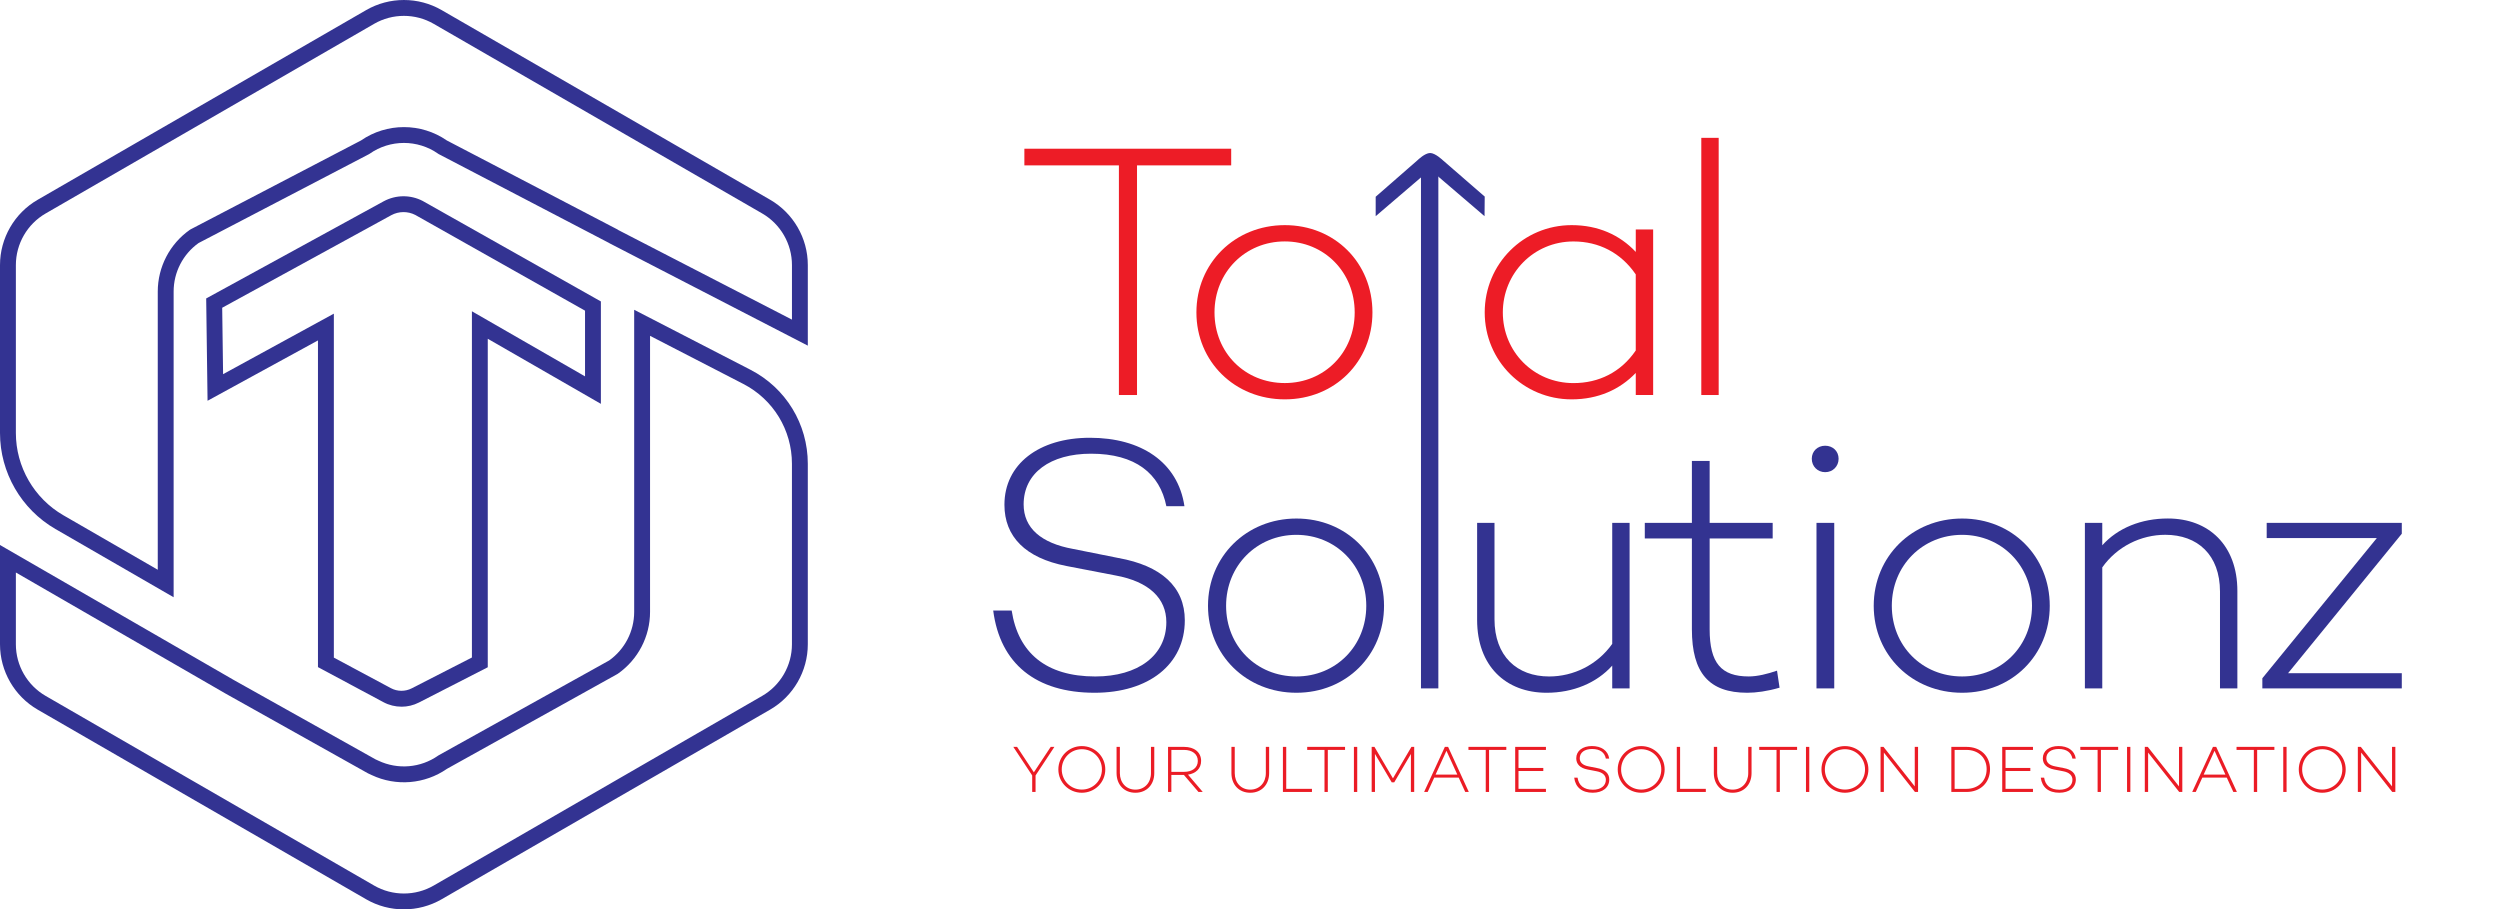
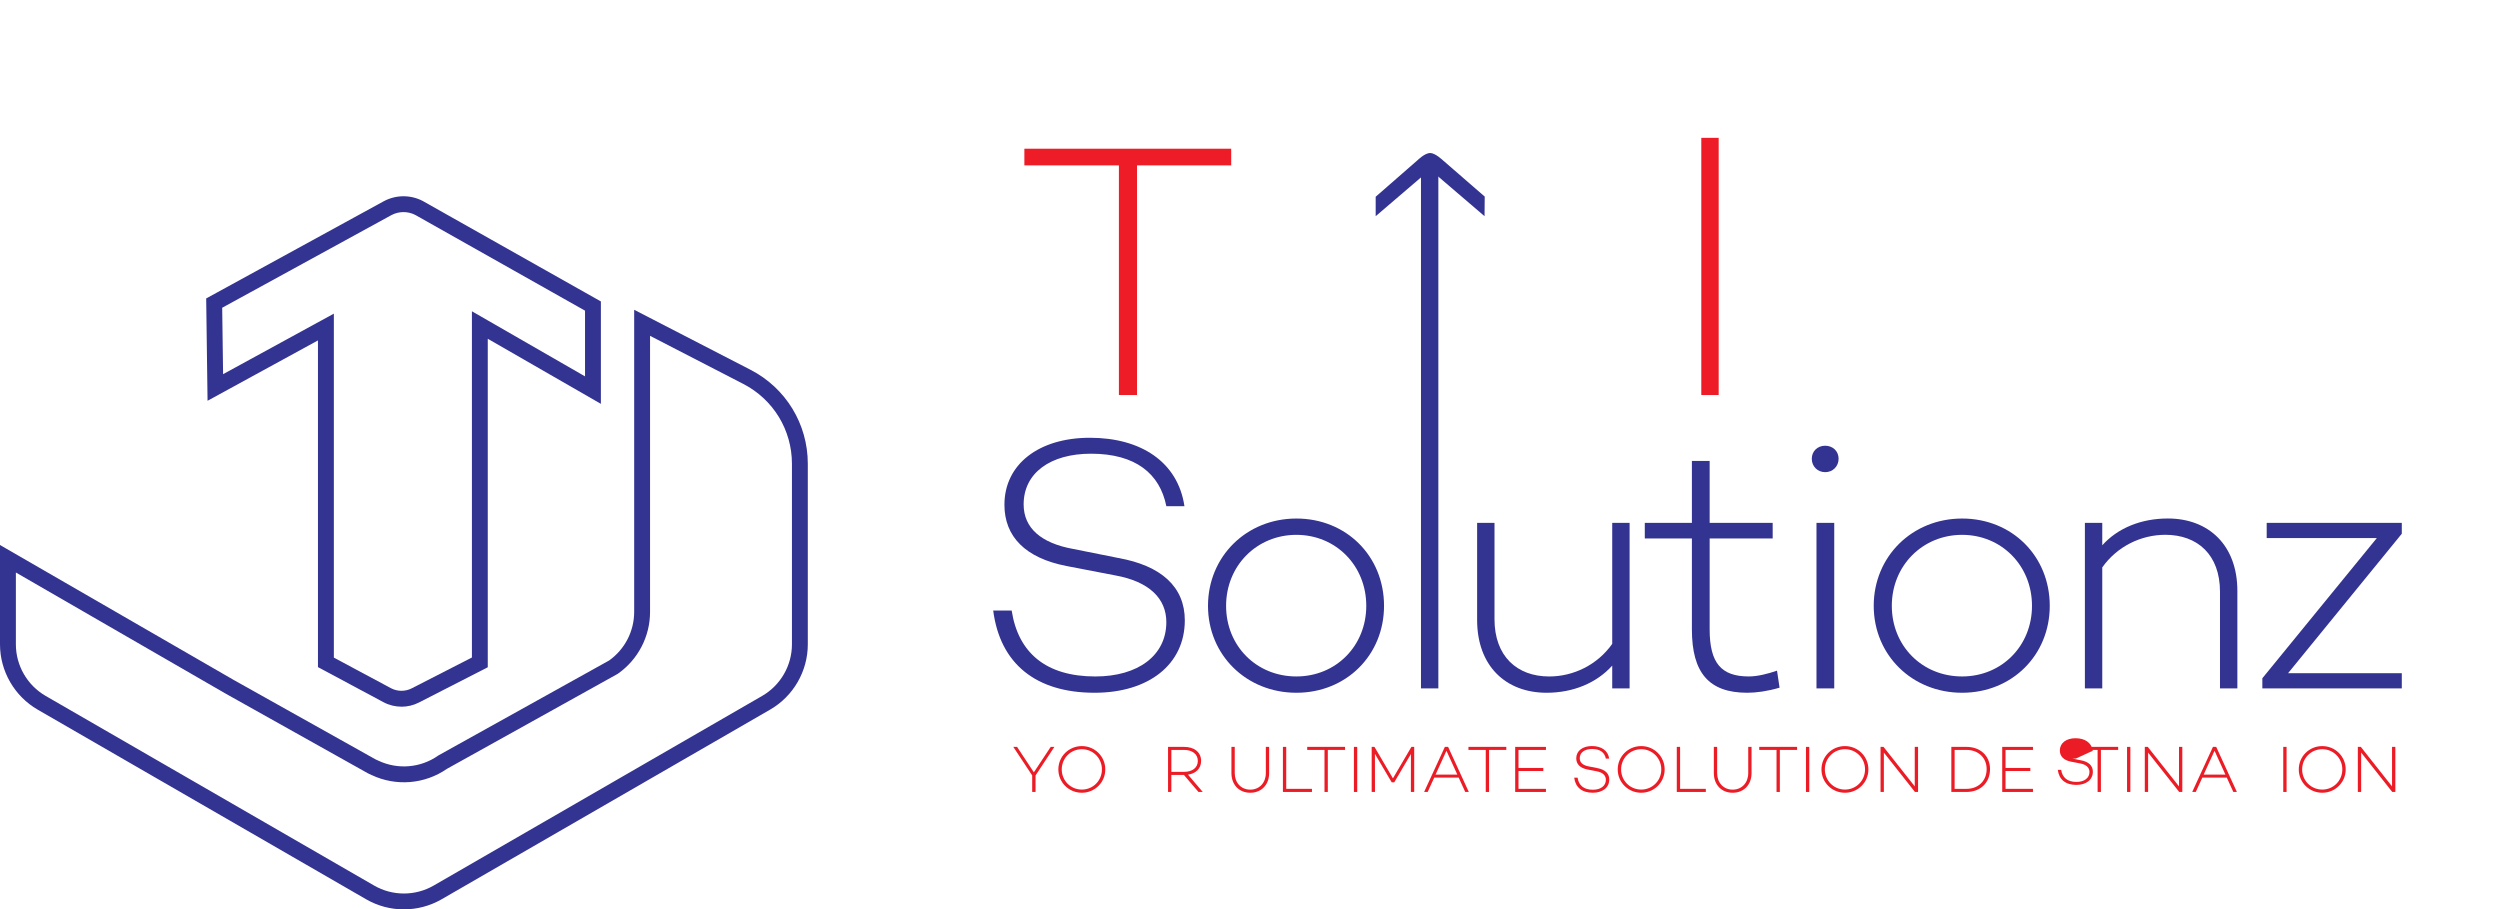
<svg xmlns="http://www.w3.org/2000/svg" id="Layer_2" data-name="Layer 2" viewBox="0 0 1260.14 458.38">
  <defs>
    <style> .cls-1 { fill: none; } .cls-2 { fill: #eb1c25; } .cls-3 { fill: #333392; } .cls-4 { clip-path: url(#clippath-1); } .cls-5 { clip-path: url(#clippath-3); } .cls-6 { clip-path: url(#clippath-4); } .cls-7 { clip-path: url(#clippath-2); } .cls-8 { fill: #ed1c26; } .cls-9 { fill: #333391; } </style>
    <clipPath id="clippath-1">
-       <rect class="cls-1" x="29.26" y="18.96" width="1230.88" height="431.49" />
-     </clipPath>
+       </clipPath>
    <clipPath id="clippath-2">
      <rect class="cls-1" x="29.26" y="18.96" width="1230.88" height="431.49" />
    </clipPath>
    <clipPath id="clippath-3">
      <rect class="cls-1" x="29.26" y="18.96" width="1230.88" height="431.49" />
    </clipPath>
    <clipPath id="clippath-4">
      <rect class="cls-1" x="29.26" y="18.96" width="1230.88" height="431.49" />
    </clipPath>
  </defs>
  <g id="Layer_1-2" data-name="Layer 1">
    <g>
      <g>
        <g>
          <path class="cls-2" d="M531.47,376.47l-9.49,14.4v8.32h-1.7v-8.32l-9.52-14.4h1.9l8.46,12.83,8.49-12.83h1.87Z" />
          <path class="cls-2" d="M557.13,387.83c0,6.55-5.28,11.76-11.83,11.76s-11.83-5.21-11.83-11.76,5.28-11.76,11.83-11.76,11.83,5.21,11.83,11.76ZM555.43,387.83c0-5.65-4.48-10.19-10.12-10.19s-10.13,4.54-10.13,10.19,4.48,10.16,10.13,10.16,10.12-4.51,10.12-10.16Z" />
-           <path class="cls-2" d="M581.82,389.7c0,5.78-3.81,9.89-9.52,9.89s-9.49-4.11-9.49-9.89v-13.23h1.67v13.23c0,4.78,3.14,8.32,7.82,8.32s7.85-3.54,7.85-8.32v-13.23h1.67v13.23Z" />
          <path class="cls-2" d="M596.75,390.6h-6.32v8.59h-1.67v-22.72h8.12c5.08,0,8.55,2.67,8.55,7.08,0,3.81-2.61,6.32-6.62,6.92l7.45,8.72h-2.17l-7.35-8.59ZM590.44,389.06h6.38c4.11,0,6.95-2.04,6.95-5.51s-2.84-5.55-6.95-5.55h-6.38v11.06Z" />
          <path class="cls-2" d="M639.72,389.7c0,5.78-3.81,9.89-9.52,9.89s-9.49-4.11-9.49-9.89v-13.23h1.67v13.23c0,4.78,3.14,8.32,7.82,8.32s7.85-3.54,7.85-8.32v-13.23h1.67v13.23Z" />
          <path class="cls-2" d="M661.3,397.62v1.57h-14.64v-22.72h1.67v21.15h12.97Z" />
          <path class="cls-2" d="M677.98,378h-8.69v21.19h-1.67v-21.19h-8.72v-1.54h19.08v1.54Z" />
          <path class="cls-2" d="M684.12,376.47v22.72h-1.67v-22.72h1.67Z" />
          <path class="cls-2" d="M712.86,399.19h-1.7l.03-19.15-8.42,14.3h-1.27l-8.46-14.34.03,19.18h-1.67v-22.72h1.4l9.32,15.87,9.32-15.87h1.4v22.72Z" />
          <path class="cls-2" d="M735.24,391.94h-12.3l-3.31,7.25h-1.8l10.46-22.72h1.64l10.43,22.72h-1.8l-3.31-7.25ZM734.57,390.43l-5.48-12-5.48,12h10.96Z" />
          <path class="cls-2" d="M759.26,378h-8.69v21.19h-1.67v-21.19h-8.72v-1.54h19.08v1.54Z" />
          <path class="cls-2" d="M765.41,378v9.09h12.5v1.54h-12.5v8.99h13.83v1.57h-15.5v-22.72h15.5v1.54h-13.83Z" />
          <path class="cls-2" d="M811.11,382.38h-1.67c-.6-3.01-2.84-4.85-6.95-4.85-3.74,0-6.21,1.77-6.21,4.68,0,2.17,1.6,3.58,4.58,4.11l4.18.83c3.91.7,6.12,2.64,6.12,5.75,0,4.08-3.34,6.68-8.32,6.68-5.41,0-8.72-2.67-9.36-7.59h1.7c.6,3.91,3.17,6.08,7.72,6.08,3.94,0,6.55-1.94,6.55-5.01,0-2.17-1.57-3.74-4.71-4.31l-4.51-.87c-3.78-.74-5.71-2.71-5.71-5.65,0-3.74,3.17-6.18,7.89-6.18s8.12,2.24,8.72,6.32Z" />
          <path class="cls-2" d="M839.08,387.83c0,6.55-5.28,11.76-11.83,11.76s-11.83-5.21-11.83-11.76,5.28-11.76,11.83-11.76,11.83,5.21,11.83,11.76ZM837.38,387.83c0-5.65-4.48-10.19-10.12-10.19s-10.13,4.54-10.13,10.19,4.48,10.16,10.13,10.16,10.12-4.51,10.12-10.16Z" />
          <path class="cls-2" d="M859.83,397.62v1.57h-14.64v-22.72h1.67v21.15h12.97Z" />
          <path class="cls-2" d="M882.88,389.7c0,5.78-3.81,9.89-9.52,9.89s-9.49-4.11-9.49-9.89v-13.23h1.67v13.23c0,4.78,3.14,8.32,7.82,8.32s7.85-3.54,7.85-8.32v-13.23h1.67v13.23Z" />
          <path class="cls-2" d="M905.83,378h-8.69v21.19h-1.67v-21.19h-8.72v-1.54h19.08v1.54Z" />
          <path class="cls-2" d="M911.98,376.47v22.72h-1.67v-22.72h1.67Z" />
          <path class="cls-2" d="M941.78,387.83c0,6.55-5.28,11.76-11.83,11.76s-11.83-5.21-11.83-11.76,5.28-11.76,11.83-11.76,11.83,5.21,11.83,11.76ZM940.08,387.83c0-5.65-4.48-10.19-10.12-10.19s-10.13,4.54-10.13,10.19,4.48,10.16,10.13,10.16,10.12-4.51,10.12-10.16Z" />
          <path class="cls-2" d="M966.81,376.47v22.72h-1.57l-15.67-19.85v19.85h-1.67v-22.72h1.5l15.74,19.92v-19.92h1.67Z" />
          <path class="cls-2" d="M1003.09,387.66c0,6.85-4.81,11.53-11.86,11.53h-7.65v-22.72h7.65c7.05,0,11.86,4.58,11.86,11.2ZM1001.38,387.66c0-5.71-4.18-9.66-10.16-9.66h-5.98v19.62h5.98c5.98,0,10.16-4.04,10.16-9.96Z" />
          <path class="cls-2" d="M1010.9,378v9.09h12.5v1.54h-12.5v8.99h13.83v1.57h-15.5v-22.72h15.5v1.54h-13.83Z" />
-           <path class="cls-2" d="M1046.29,382.38h-1.67c-.6-3.01-2.84-4.85-6.95-4.85-3.74,0-6.21,1.77-6.21,4.68,0,2.17,1.6,3.58,4.58,4.11l4.18.83c3.91.7,6.12,2.64,6.12,5.75,0,4.08-3.34,6.68-8.32,6.68-5.41,0-8.72-2.67-9.36-7.59h1.7c.6,3.91,3.17,6.08,7.72,6.08,3.94,0,6.55-1.94,6.55-5.01,0-2.17-1.57-3.74-4.71-4.31l-4.51-.87c-3.78-.74-5.71-2.71-5.71-5.65,0-3.74,3.17-6.18,7.89-6.18s8.12,2.24,8.72,6.32Z" />
+           <path class="cls-2" d="M1046.29,382.38h-1.67l4.18.83c3.91.7,6.12,2.64,6.12,5.75,0,4.08-3.34,6.68-8.32,6.68-5.41,0-8.72-2.67-9.36-7.59h1.7c.6,3.91,3.17,6.08,7.72,6.08,3.94,0,6.55-1.94,6.55-5.01,0-2.17-1.57-3.74-4.71-4.31l-4.51-.87c-3.78-.74-5.71-2.71-5.71-5.65,0-3.74,3.17-6.18,7.89-6.18s8.12,2.24,8.72,6.32Z" />
          <path class="cls-2" d="M1067.67,378h-8.69v21.19h-1.67v-21.19h-8.72v-1.54h19.08v1.54Z" />
          <path class="cls-2" d="M1073.82,376.47v22.72h-1.67v-22.72h1.67Z" />
          <path class="cls-2" d="M1100.01,376.47v22.72h-1.57l-15.67-19.85v19.85h-1.67v-22.72h1.5l15.74,19.92v-19.92h1.67Z" />
          <path class="cls-2" d="M1122.4,391.94h-12.3l-3.31,7.25h-1.8l10.46-22.72h1.64l10.43,22.72h-1.8l-3.31-7.25ZM1121.73,390.43l-5.48-12-5.48,12h10.96Z" />
-           <path class="cls-2" d="M1146.42,378h-8.69v21.19h-1.67v-21.19h-8.72v-1.54h19.08v1.54Z" />
          <path class="cls-2" d="M1152.56,376.47v22.72h-1.67v-22.72h1.67Z" />
          <path class="cls-2" d="M1182.37,387.83c0,6.55-5.28,11.76-11.83,11.76s-11.83-5.21-11.83-11.76,5.28-11.76,11.83-11.76,11.83,5.21,11.83,11.76ZM1180.66,387.83c0-5.65-4.48-10.19-10.12-10.19s-10.13,4.54-10.13,10.19,4.48,10.16,10.13,10.16,10.12-4.51,10.12-10.16Z" />
          <path class="cls-2" d="M1207.39,376.47v22.72h-1.57l-15.67-19.85v19.85h-1.67v-22.72h1.5l15.74,19.92v-19.92h1.67Z" />
        </g>
        <polygon class="cls-8" points="620.59 83.36 573.12 83.36 573.12 199.11 563.99 199.11 563.99 83.36 516.34 83.36 516.34 74.96 620.59 74.96 620.59 83.36" />
        <g class="cls-4">
          <path class="cls-8" d="M682.84,157.48c0-20.27-15.34-35.79-35.24-35.79s-35.42,15.52-35.42,35.79,15.34,35.6,35.42,35.6,35.24-15.52,35.24-35.6M691.79,157.48c0,24.83-18.99,43.82-44.18,43.82s-44.55-18.99-44.55-43.82,19.35-44,44.55-44,44.18,18.99,44.18,44" />
          <path class="cls-8" d="M824.51,176.66v-38.34c-7.48-10.95-18.62-16.61-31.4-16.61-20.08,0-35.6,16.07-35.6,35.79s15.52,35.6,35.6,35.6c12.78,0,23.92-5.48,31.4-16.43M833.28,115.67v83.44h-8.76v-11.14c-8.03,8.4-18.99,13.33-32.32,13.33-24.28,0-43.82-19.35-43.82-43.82s19.54-44,43.82-44c13.33,0,24.28,4.93,32.32,13.51v-11.32h8.76Z" />
        </g>
        <rect class="cls-8" x="857.55" y="69.48" width="8.76" height="129.63" />
        <g class="cls-7">
          <path class="cls-9" d="M597.04,255.16h-9.13c-3.29-16.43-15.52-26.47-37.98-26.47-20.45,0-33.96,9.68-33.96,25.56,0,11.87,8.76,19.54,25.01,22.46l22.82,4.57c21.36,3.83,33.41,14.42,33.41,31.4,0,22.27-18.26,36.51-45.46,36.51-29.58,0-47.65-14.61-51.12-41.44h9.31c3.29,21.36,17.35,33.23,42.17,33.23,21.54,0,35.79-10.59,35.79-27.39,0-11.87-8.58-20.45-25.74-23.55l-24.65-4.75c-20.63-4.02-31.22-14.79-31.22-30.85,0-20.45,17.35-33.78,43.09-33.78s44.36,12.23,47.65,34.51" />
          <path class="cls-9" d="M688.68,305.37c0-20.27-15.33-35.78-35.24-35.78s-35.42,15.52-35.42,35.78,15.34,35.6,35.42,35.6,35.24-15.52,35.24-35.6M697.63,305.37c0,24.83-18.99,43.82-44.18,43.82s-44.55-18.99-44.55-43.82,19.35-44,44.55-44,44.18,18.99,44.18,44" />
        </g>
        <rect class="cls-9" x="716.25" y="83.24" width="8.76" height="263.75" />
        <g class="cls-5">
          <path class="cls-9" d="M821.41,263.56v83.44h-8.76v-11.5c-7.85,8.76-19.72,13.69-33.05,13.69-20.63,0-35.05-13.51-35.05-36.7v-48.93h8.76v48.57c0,18.62,11.32,28.85,27.57,28.85,12.23,0,24.28-5.84,31.77-16.43v-60.98h8.76Z" />
          <path class="cls-9" d="M896.99,346.63c-6.21,1.83-11.87,2.56-16.25,2.56-19.35,0-27.93-10.04-27.93-31.95v-45.82h-23.74v-7.85h23.74v-31.22h8.95v31.22h31.77v7.85h-31.77v45.82c0,16.98,5.84,23.73,19.72,23.73,4.38,0,9.49-1.28,14.24-2.92l1.28,8.58Z" />
          <path class="cls-9" d="M924.56,346.99h-8.95v-83.44h8.95v83.44ZM913.24,231.24c0-3.83,2.92-6.57,6.76-6.57s6.76,2.74,6.76,6.57-2.92,6.76-6.76,6.76-6.76-2.92-6.76-6.76" />
          <path class="cls-9" d="M1024.24,305.37c0-20.27-15.34-35.78-35.24-35.78s-35.42,15.52-35.42,35.78,15.34,35.6,35.42,35.6,35.24-15.52,35.24-35.6M1033.19,305.37c0,24.83-18.99,43.82-44.18,43.82s-44.55-18.99-44.55-43.82,19.35-44,44.55-44,44.18,18.99,44.18,44" />
          <path class="cls-9" d="M1127.76,297.88v49.11h-8.76v-48.75c0-18.62-11.32-28.67-27.57-28.67-12.23,0-24.28,5.84-31.77,16.43v60.98h-8.76v-83.44h8.76v11.32c7.85-8.76,19.72-13.51,33.05-13.51,20.63,0,35.05,13.51,35.05,36.51" />
        </g>
        <polygon class="cls-9" points="1210.64 269.03 1153.31 339.33 1210.64 339.33 1210.64 346.99 1140.35 346.99 1140.35 341.88 1198.05 271.22 1142.54 271.22 1142.54 263.56 1210.64 263.56 1210.64 269.03" />
        <g class="cls-6">
          <path class="cls-9" d="M748.29,108.97l-27.43-23.48-27.44,23.48v-9.8s21.2-18.51,21.2-18.51c0,0,3.61-3.54,6.24-3.54s6.46,3.7,6.46,3.7l21.06,18.26-.09,9.89Z" />
        </g>
      </g>
      <g>
        <path class="cls-3" d="M202.37,356.21c-3.14,0-6.28-.76-9.13-2.29l-32.97-17.66v-164.67l-55.65,30.42-.69-51.58,89.5-48.99c6.15-3.3,13.48-3.35,19.64-.15l.12.07,89.69,50.58v51.62l-57.02-32.81v165.58l-34.69,17.77c-2.77,1.42-5.79,2.12-8.81,2.12ZM168.27,331.47l28.74,15.39c3.28,1.76,7.21,1.79,10.52.1l30.34-15.54v-174.52l57.02,32.81v-33.12l-85.56-48.25c-3.8-1.95-8.32-1.91-12.08.11l-85.25,46.67.45,33.48,55.83-30.51v173.37Z" />
        <g>
-           <path class="cls-3" d="M87.52,301.05l-59.58-34.4C10.71,256.7,0,238.16,0,218.26v-84.66c0-13.54,7.28-26.16,19.01-32.92L184.58,5.08c11.73-6.77,26.29-6.77,38.02,0l165.57,95.59c11.72,6.77,19.01,19.39,19.01,32.92v40.64l-99.97-51.62s-.1-.07-.15-.11l-86-44.86-.21-.15c-10.32-7.25-24.19-7.25-34.51,0l-.45.27-85.82,44.76c-7.87,5.63-12.55,14.73-12.55,24.42v154.09ZM203.59,8c-5.19,0-10.38,1.34-15.01,4.01L23.01,107.6c-9.26,5.34-15.01,15.31-15.01,26v84.66c0,17.05,9.17,32.94,23.94,41.46l47.58,27.47v-140.24c0-12.37,6.04-24,16.17-31.11l.45-.27,85.83-44.77c12.97-8.97,30.29-8.98,43.26,0l86.06,44.89.21.15c.06.04.12.09.19.13l87.5,45.14v-27.52c0-10.69-5.75-20.65-15.01-26L218.6,12.01c-4.63-2.67-9.82-4.01-15.01-4.01Z" />
          <path class="cls-3" d="M203.59,458.38c-6.57,0-13.15-1.69-19.01-5.08L19.01,357.71c-11.72-6.77-19.01-19.39-19.01-32.92v-50.07l117.81,68.02,71.41,39.99,1.52.7c9.78,4.62,21.3,3.63,30.1-2.55l.35-.22,85.87-47.76c7.89-5.62,12.6-14.75,12.6-24.45v-152.3s58.65,30.25,58.65,30.25c17.81,9.18,28.87,27.34,28.87,47.37v91.01c0,13.54-7.28,26.16-19.01,32.92l-165.57,95.59c-5.86,3.38-12.44,5.08-19.01,5.08ZM8,288.57v36.21c0,10.69,5.75,20.65,15.01,26l165.57,95.59c9.26,5.35,20.76,5.35,30.02,0l165.57-95.59c9.26-5.34,15.01-15.31,15.01-26v-91.01c0-17.03-9.4-32.46-24.54-40.26l-46.98-24.23v139.17c0,12.37-6.04,24-16.17,31.11l-.35.22-85.88,47.77c-11.13,7.72-25.63,8.93-37.9,3.13l-1.91-.89-71.6-40.1-105.86-61.12Z" />
        </g>
      </g>
    </g>
  </g>
</svg>